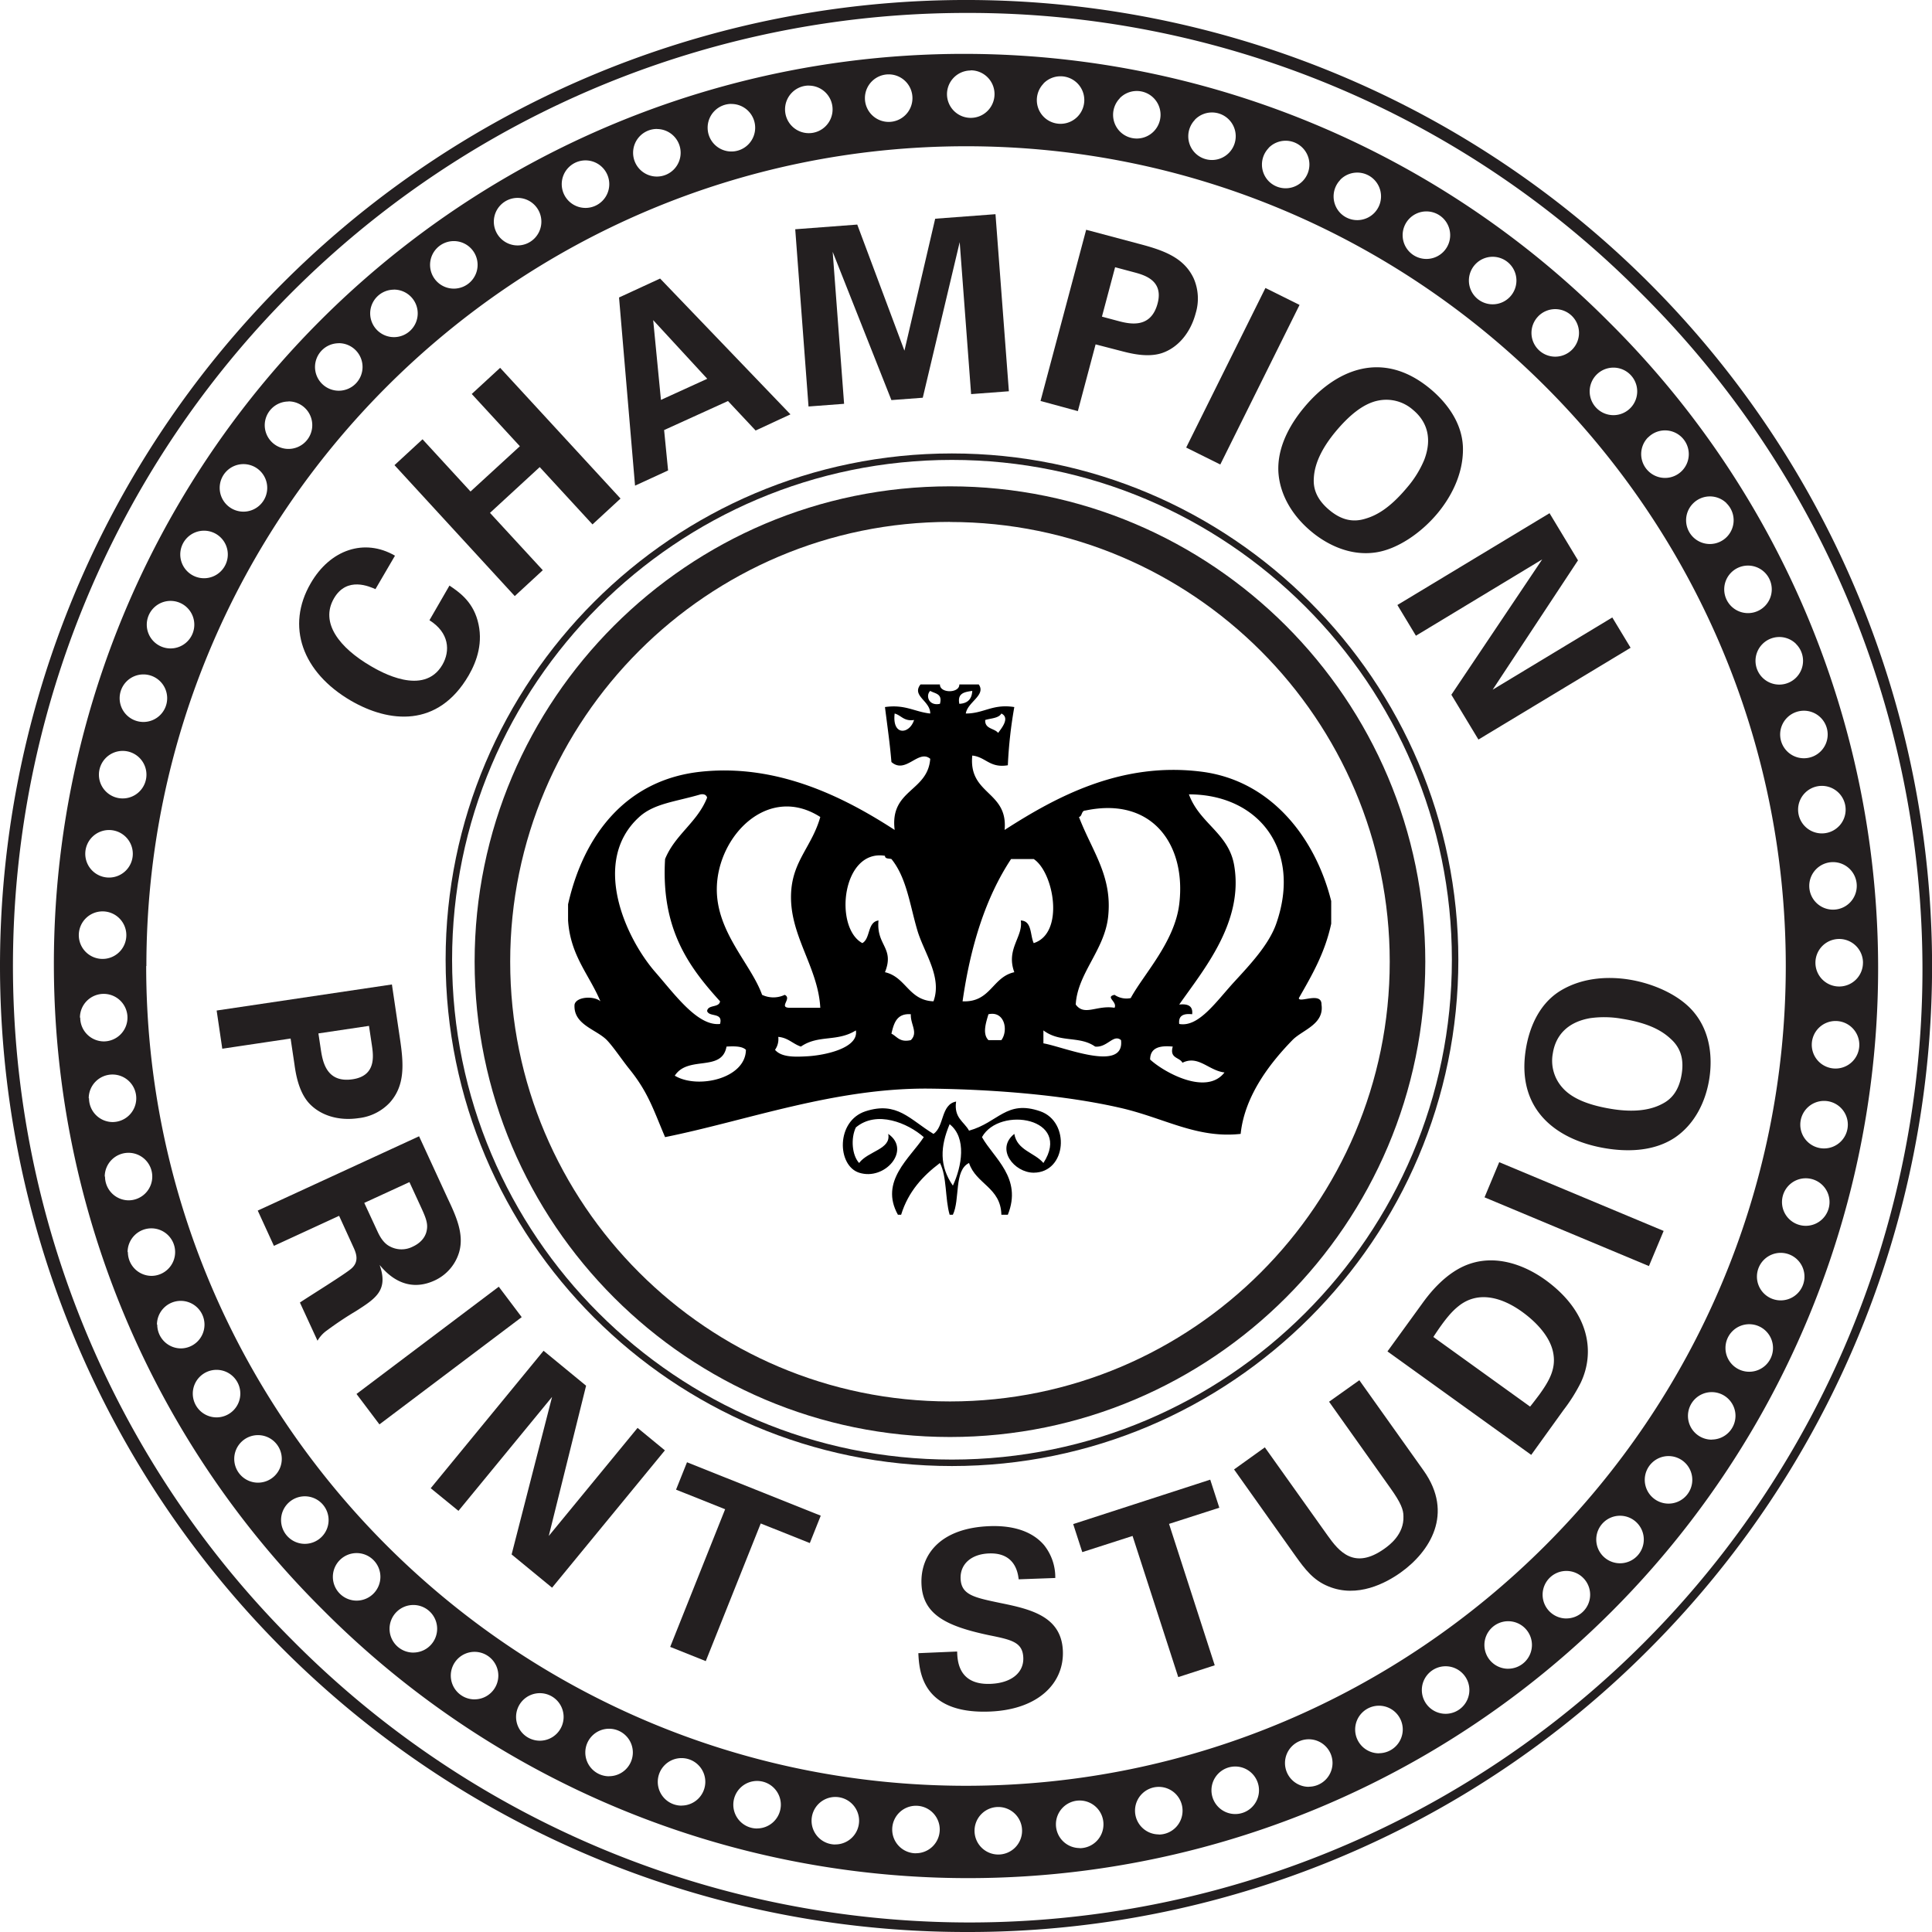
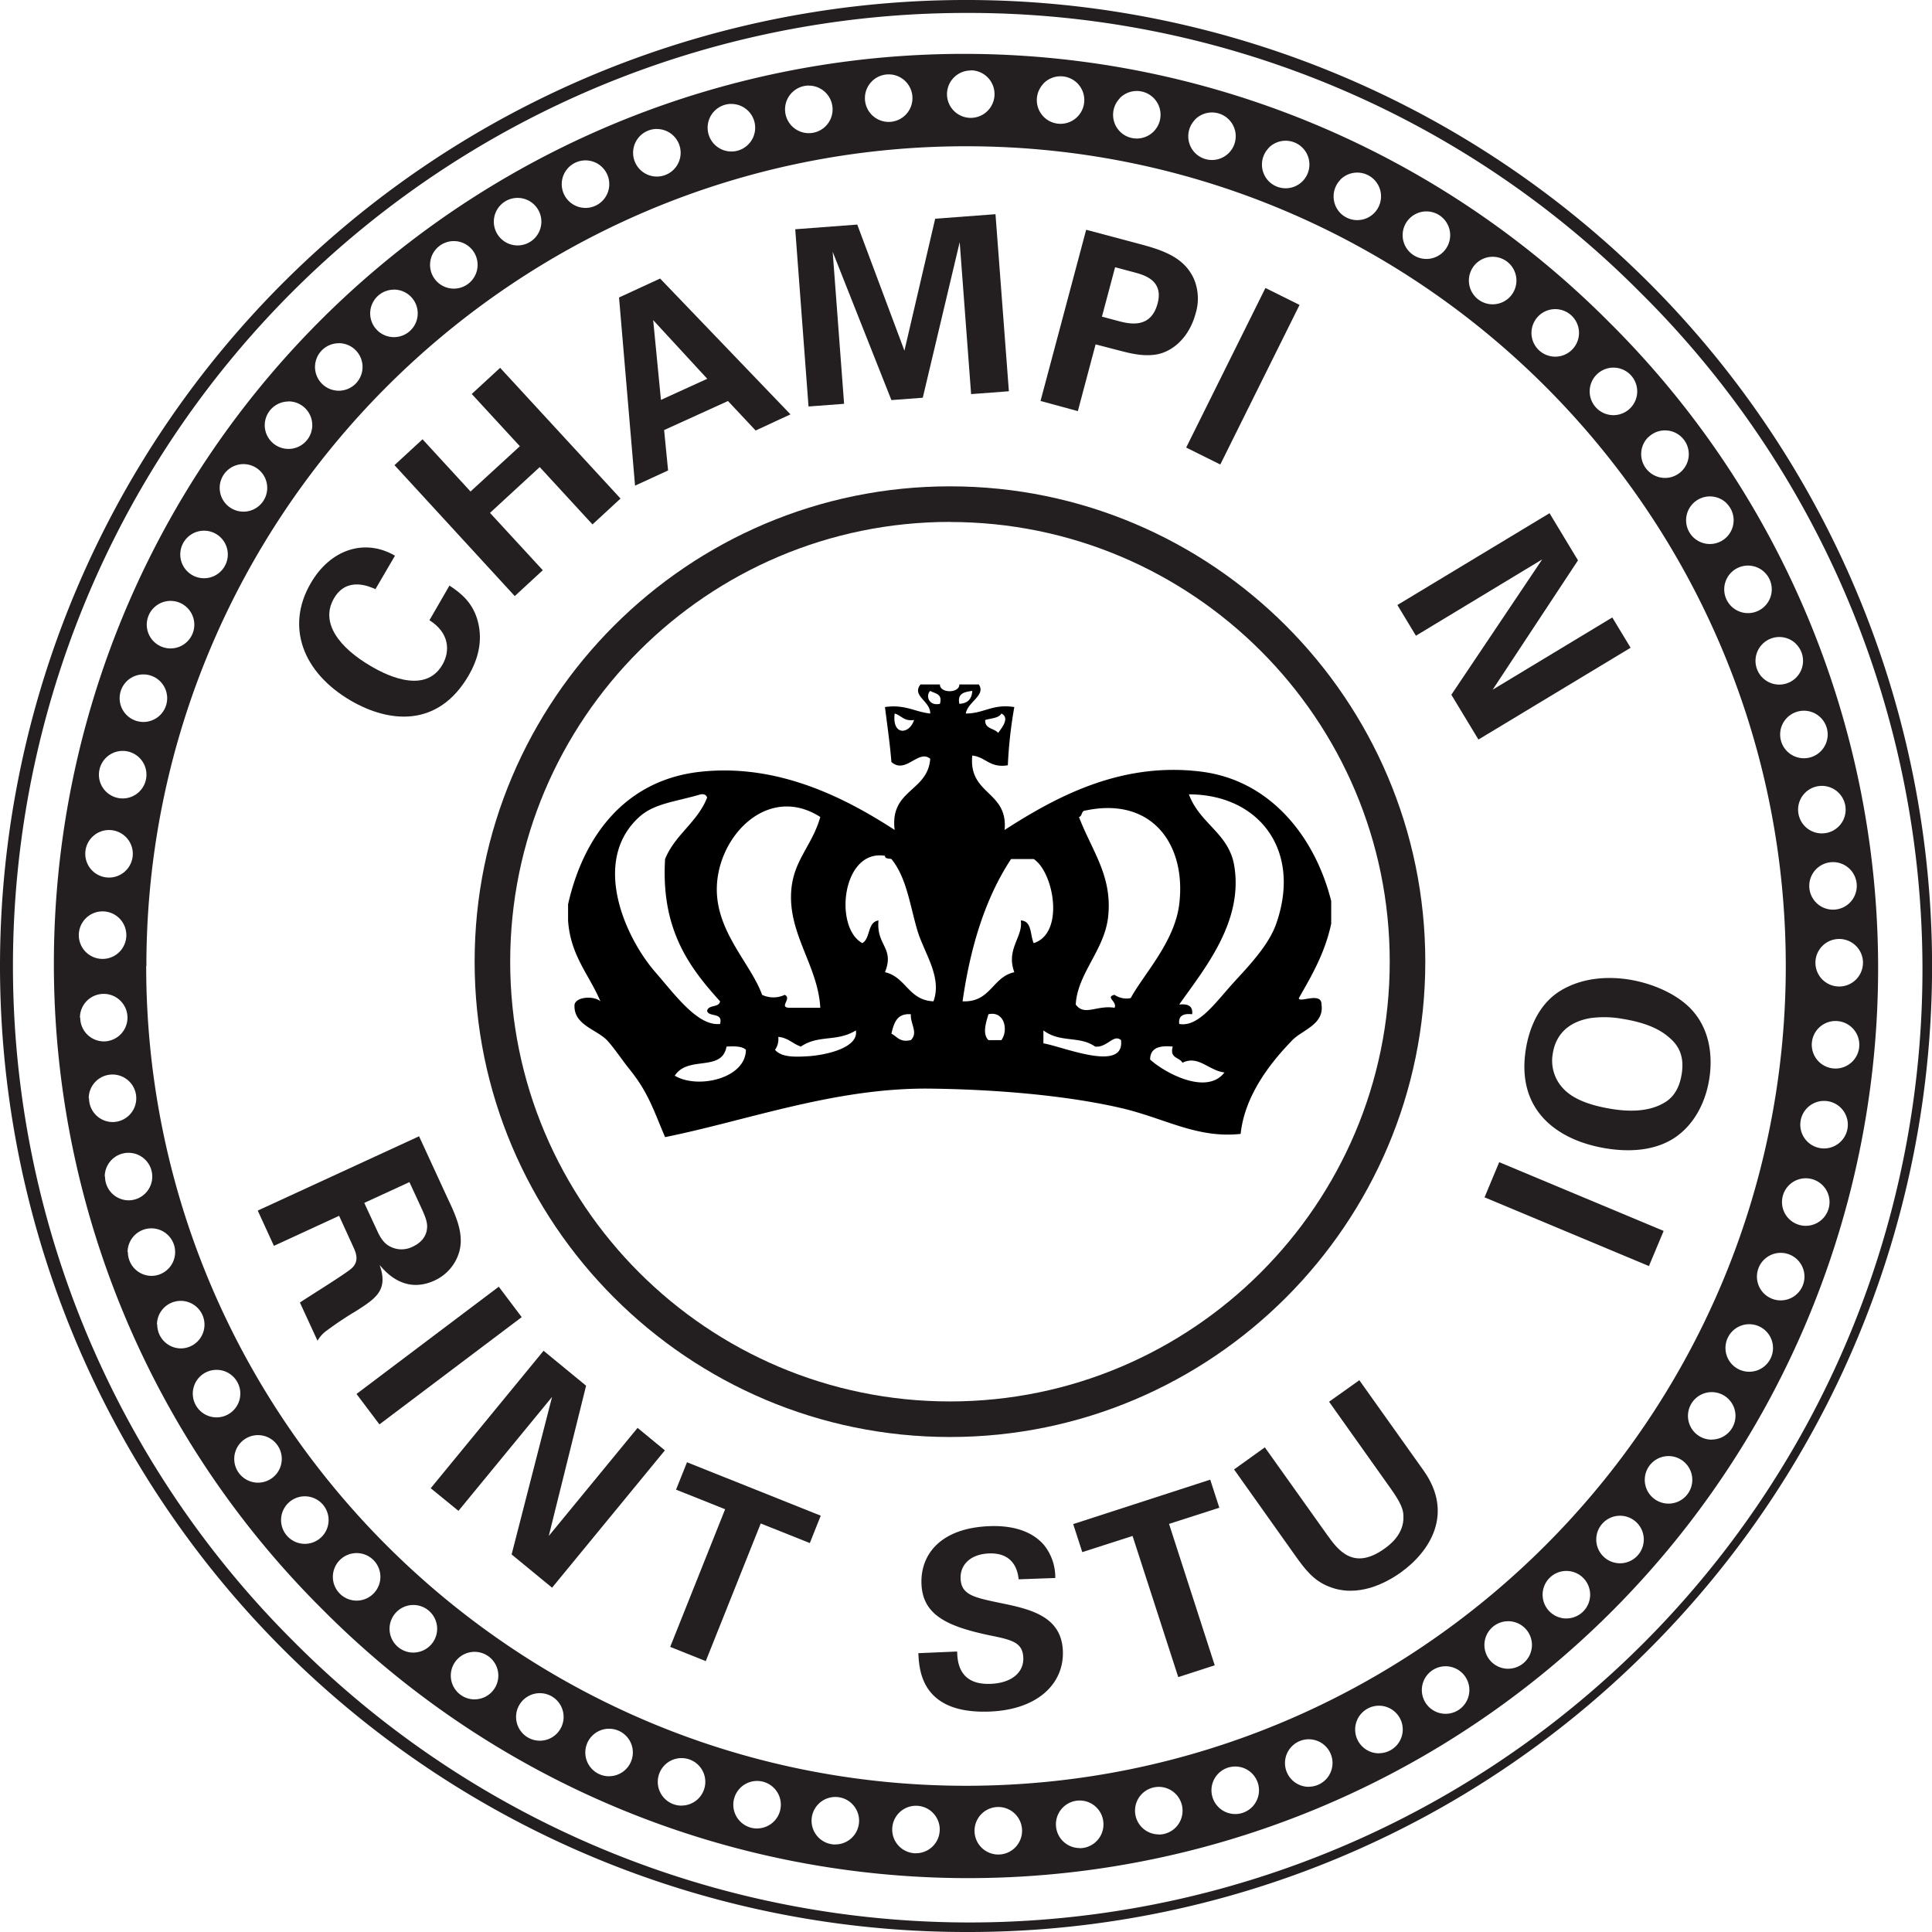
<svg xmlns="http://www.w3.org/2000/svg" viewBox="0 0 597.48 597.48">
  <defs>
    <style>.cls-1{fill:#231f20;}.cls-2{fill-rule:evenodd;}</style>
  </defs>
  <title>CPS</title>
  <g id="Layer_2" data-name="Layer 2">
    <g id="Layer_2-2" data-name="Layer 2">
      <path class="cls-1" d="M116.11,182.19c-1.76-.75-8.8-4.06-12.82,2.84-4.39,7.55,1.66,15.29,11.45,21,2.82,1.64,16.29,9.48,22.07-.44,2.48-4.28,2.15-9.92-4-13.78L139,181.09c2.71,1.84,7,4.66,8.69,10.77,1.89,6.72-.22,12.62-2.74,17-9.52,16.36-24.71,14.65-36.47,7.81-15-8.76-20.14-23-12.38-36.31,6-10.39,16.59-14,26.05-8.51Z" />
      <path class="cls-1" d="M122,143.85l8.67-8L145.51,152,160.77,138l-14.88-16.16,8.78-8.09,37.23,40.43-8.67,8-16.32-17.73-15.38,14.16,16.33,17.73-8.67,8Z" />
      <path class="cls-1" d="M204.14,86.14l40.31,42-10.77,5-8.55-9.12L205.38,133l1.23,12.49-10.22,4.7L191.44,92Zm14.58,31L202,99l2.4,24.67Z" />
      <path class="cls-1" d="M245.93,70.9l19.18-1.45,14.59,39,9.51-40.81,18.65-1.4L312,121l-11.68.88-3.53-47L285.37,123l-9.7.73L257.51,77.88l3.53,47-11,.83Z" />
      <path class="cls-1" d="M335.9,71.06l16.38,4.36c7.64,2,13.89,4.25,16.89,10.71a15.61,15.61,0,0,1,.59,10.78c-1.64,6.17-5.6,10.7-10.51,12.31-4.56,1.46-9.92,0-12.71-.72l-7.72-2-5.49,20.64L321.79,124Zm4.88,26.86,4.55,1.22c3.68,1,10.51,2.8,12.66-5.29,1.92-7.2-4.18-8.82-7.41-9.68l-5.73-1.53Z" />
      <path class="cls-1" d="M391.34,89.06l10.55,5.24-24.51,49.35-10.55-5.24Z" />
-       <path class="cls-1" d="M442.34,120.27c4.5,3.75,9.82,10,10.08,18.08.23,8.88-4.39,16.22-7.84,20.37-5.1,6.13-12.42,11.12-19.07,12.11-9.05,1.38-16.53-3.55-20-6.47-5.55-4.61-9.65-11-10.15-18.23-.54-8.74,4.71-16.24,7.92-20.1C412.58,114.81,427.14,107.64,442.34,120.27ZM406.3,148c-.17,2.82.63,6.26,4.84,9.76,3.68,3.06,7.26,3.86,11.14,2.64,3.16-.93,7.34-3,12.93-9.71a32,32,0,0,0,5.22-8.42c2.57-6.66.9-11.9-3.43-15.5a12.48,12.48,0,0,0-10.73-2.9c-4.83.93-9.32,4.91-13.31,9.7C409.61,137.64,406.51,142.68,406.3,148Z" />
      <path class="cls-1" d="M479.2,158.71l8.8,14.58-26.39,40,37-22.34,5.66,9.37-47.06,28.39-8.37-13.86L476.93,173,437.88,196.6l-5.73-9.5Z" />
-       <path class="cls-1" d="M121.2,304.45l2.49,16.77c1.17,7.82,1.61,14.44-3.13,19.75a15.57,15.57,0,0,1-9.66,4.82c-6.31.94-12-.9-15.46-4.77-3.15-3.6-4-9.09-4.39-11.95l-1.18-7.9-21.13,3.15L67,312.51ZM98.47,319.59l.7,4.66c.56,3.76,1.6,10.75,9.87,9.52,7.37-1.09,6.44-7.33,5.95-10.64l-.88-5.87Z" />
      <path class="cls-1" d="M129.6,351.4l8.81,19.13C141,376,143.6,381.61,142,387.21A14,14,0,0,1,134.4,396c-9.32,4.29-15.22-2.7-17-4.8,2.78,7.84-1.24,10.37-7.32,14.26a107.34,107.34,0,0,0-9,6,10,10,0,0,0-2.89,3.17l-5.44-11.81c2.54-1.75,14.48-9.09,16.09-10.67,2.39-2.27,1.18-4.89.35-6.69L104.87,376l-20.16,9.29-5-10.91ZM112.65,372l4,8.63c.57,1.24,1.72,3.73,3.9,4.82a7.62,7.62,0,0,0,7.07.09c3.38-1.56,4.2-3.95,4.38-5.21.41-2.19-.51-4.19-2.07-7.58l-3.31-7.18Z" />
      <path class="cls-1" d="M154.25,397.92l7.09,9.41-44,33.17-7.09-9.41Z" />
      <path class="cls-1" d="M168.1,417.73l13.15,10.81L169.71,475l27.46-33.42,8.45,6.95L170.73,491l-12.51-10.28L170.73,432l-28.95,35.24-8.58-7Z" />
      <path class="cls-1" d="M224.25,466.74l-15.18-6.06,3.39-8.47,41.36,16.52-3.38,8.47-15.18-6.06-17,42.57-11-4.4Z" />
      <path class="cls-1" d="M296,510.74c.09,2.59.23,10.41,10.33,10,6.38-.24,10.3-3.42,10.13-8.06-.18-4.86-3.63-5.57-10.68-7-13.18-2.79-20.47-6.41-20.81-15.9-.33-9,5.83-17.25,21.1-17.81,5.7-.21,12.5.84,16.8,5.85A15.9,15.9,0,0,1,326.35,488l-11.32.41c-.22-1.89-1.06-8.33-9.19-8-5.47.2-8.93,3.29-8.77,7.77.19,5.09,4.25,5.86,12.22,7.54,9.58,1.94,19,4.18,19.41,14.89.36,9.87-7.55,18.15-22.75,18.7-21,.77-21.68-12.74-21.95-18.06Z" />
      <path class="cls-1" d="M350.25,475l-15.55,5-2.81-8.67,42.38-13.74,2.81,8.68-15.55,5L375.66,515l-11.28,3.65Z" />
      <path class="cls-1" d="M391.16,447.6l19.4,27.25c3.48,4.89,8.21,10.76,17.57,4.1,1.54-1.1,6.14-4.47,5.89-10.07,0-2-.78-4.11-4-8.63l-19-26.76,9.36-6.65,19.87,27.93c9.48,13.32,1.93,25.13-7.11,31.56-4.46,3.18-13.34,8-22.36,4.25-4.59-1.86-7.18-5.24-10.14-9.39l-19-26.76Z" />
-       <path class="cls-1" d="M429.08,417.93l10.67-14.7c1.78-2.47,7.26-10,15.07-12.48,8.17-2.64,16.63.45,23,5,13.7,9.86,15.58,22.35,11,31.92a52.42,52.42,0,0,1-5.28,8.37l-10,13.89ZM473.19,435c.82-1,2-2.57,2.84-3.68,2.93-4.07,5.15-7.81,4.37-12.58-1-6.48-7.54-11.52-9.7-13.07-6.29-4.53-13.65-6.55-19.62-1.76-2,1.58-4.11,3.88-7.81,9.55Z" />
      <path class="cls-1" d="M459.1,370.28l4.54-10.87,50.85,21.26-4.55,10.87Z" />
      <path class="cls-1" d="M471.88,324.42c.94-5.78,3.58-13.51,10.44-17.87,7.54-4.71,16.2-4.47,21.53-3.61,7.88,1.28,15.89,5,20.13,10.27,5.79,7.09,5.34,16,4.61,20.53-1.15,7.13-4.55,13.9-10.53,18-7.26,4.91-16.39,4.21-21.34,3.41C482.31,352.83,468.73,343.93,471.88,324.42Zm42.24,16.92c2.52-1.29,5.07-3.73,5.94-9.13.77-4.73-.36-8.22-3.39-10.94-2.41-2.24-6.31-4.8-14.94-6.19a31.52,31.52,0,0,0-9.9-.22c-7,1.18-10.71,5.28-11.6,10.83a12.47,12.47,0,0,0,3,10.72c3.26,3.69,9,5.53,15.12,6.53C503.48,343.78,509.4,343.89,514.12,341.34Z" />
      <path class="cls-1" d="M298.74,597.48A298.74,298.74,0,0,1,87.5,87.5,298.74,298.74,0,1,1,510,510,296.82,296.82,0,0,1,298.74,597.48ZM298.74,4A294.74,294.74,0,0,0,90.33,507.15,294.74,294.74,0,1,0,507.15,90.33,292.82,292.82,0,0,0,298.74,4Z" />
-       <path class="cls-1" d="M294.38,453.38c-86.33,0-156.57-70.24-156.57-156.57s70.24-156.58,156.57-156.58S451,210.47,451,296.81,380.72,453.38,294.38,453.38Zm0-311.15c-85.23,0-154.57,69.34-154.57,154.58s69.34,154.57,154.57,154.57S449,382,449,296.81,379.62,142.23,294.38,142.23Z" />
      <path class="cls-1" d="M293.78,444.4c-81,0-147-65.94-147-147s65.94-147,147-147,147,65.94,147,147S374.83,444.4,293.78,444.4Zm0-283c-75,0-136,61-136,136s61,136,136,136,136-61,136-136S368.76,161.43,293.78,161.43Z" />
      <path class="cls-2" d="M284.68,211.66h6c-.09,2.8,6.08,2.8,6,0h6c2.34,3.33-3.46,5.42-4,9,5.64,0,8.26-3.06,15-2a138.13,138.13,0,0,0-2,18c-5.61.94-6.79-2.55-11-3-1.21,12.21,11.11,10.89,10,23,15.79-10.15,36-21.22,61-18,21.53,2.78,35.15,20.57,40,40v7c-1.94,9.07-6,16-10,23-.08,1.68,7.08-2.14,7,2,.89,6.16-5.93,7.84-9,11-6.28,6.46-14.74,16.76-16,29-13.53,1.48-23.46-4.86-37-8-17-3.93-38.81-5.76-59-6-29.38-.34-56.58,9.87-82,15-3.57-8.35-5.15-13.74-11-21-2.23-2.75-5-6.93-7-9-3.28-3.36-10.43-4.74-10-11,.58-2.54,6.18-2.7,8-1-3.44-8.23-9.27-14.07-10-25v-5c4.74-21.07,17.68-38.49,41-41,23.9-2.57,44.58,8,60,18-1.57-12.56,10.24-11.76,11-22-3.63-3.07-7.58,4.88-12,1-.49-5.81-1.09-9.8-2-17,6.24-.9,9.17,1.49,14,2C287.74,216.74,281.84,215.23,284.68,211.66Zm6,6c.87-3.2-1.54-3.12-3-4C286.2,215.05,287.16,218.42,290.68,217.66Zm6,0q3.81-.18,4-4C298.35,214,296,214.31,296.68,217.66Zm-14,5c-3.15.48-3.91-1.42-6-2C275.83,227.64,281.25,227.15,282.68,222.66Zm22,0c-.16,2.82,2.82,2.51,4,4,.71-1.06,3.9-4.6,1-6C308.83,222.15,306.46,222.11,304.68,222.66Zm-88,23c-7.92,2.32-14.39,2.8-19,7-15,13.65-4.3,37.34,5,48,6.11,7,13.11,16.77,20,16,1-3.72-3.38-2-4-4,.27-2.06,3.72-.94,4-3-9.68-10.66-18.3-22.37-17-44,3.08-7.58,10-11.34,13-19C218.45,245.88,217.84,245.5,216.68,245.66Zm165,22c3,17.59-9.64,32.44-17,43,2.61-.28,4.3.37,4,3-2.62-.28-4.31.37-4,3,6,1.12,11.41-6.91,17-13,4.85-5.29,10.71-11.47,13-18,8-22.86-5.48-40-27-40C371,254.73,380,257.65,381.68,267.66Zm-160,7c-.22,13.59,10.6,23.44,14,33a8.17,8.17,0,0,0,7,0c2.47,1.18-2.43,4.16,2,4h9c-.69-12.86-9.88-22.69-9-36,.63-9.64,6.45-14,9-23C237.58,242.35,221.93,258.43,221.68,274.66Zm128,34c4-7.38,13.55-17.29,15-29,2.26-18.32-8.28-33.39-29-29-1.33,0-.92,1.76-2,2,4,10.52,10.45,18.29,9,31-1.17,10.22-9.49,17.44-10,27,2.69,3.69,6.51.1,12,1,.95-1.86-3-3.34,0-4A6.5,6.5,0,0,0,349.68,308.66Zm-66-21c-2.32-7.88-3.31-16.23-8-22-.78-.22-2,0-2-1-13.29-2.15-15.87,22.18-7,27,2.57-1.42,1.49-6.5,5-7-.74,7.77,5.05,8.39,2,16,6.52,1.48,7.29,8.71,15,9C291.45,302.11,285.73,294.64,283.68,287.66Zm29-22c-7.83,11.85-12.54,26.8-15,44,8.71.39,9.15-7.51,16-9-2.66-7.22,2.79-10.91,2-16,3.52.14,2.84,4.49,4,7,9.65-3.06,6.22-21.92,0-26Zm-37,54c1.77.89,2.54,2.79,6,2,2.36-2.34-.17-4.91,0-8C277.33,313.32,276.43,316.42,275.68,319.66Zm30,2h4c2.22-3,1-9.12-4-8C305,316,303.69,319.69,305.68,321.66Zm-58,2c-2.51-.83-3.93-2.74-7-3a5.68,5.68,0,0,1-1,4c2,2.38,6.3,2.21,10,2,5.62-.32,15.95-2.58,15-8C258.84,322.3,253.17,319.9,247.68,323.66Zm75-1c6.06,1,25.2,9.16,24-1-2.32-2-4.26,2.39-8,2-4.92-3.44-10.74-1.05-16-5Zm-98,1c-1.45,8-11.89,2.62-16,9,6.91,4.21,21.88,1,22-8C229.49,323.51,227.14,323.53,224.68,323.66Zm131,4c4.1,3.82,17.37,11.33,23,4-4.92-.57-8.06-5.44-13-3-.9-1.77-4.06-1.27-3-5C358.62,323.27,355.71,324,355.68,327.66Z" />
-       <path class="cls-2" d="M311.68,375.66h-2c-.2-8.47-7.87-9.46-10-16-4.72,2.29-2.73,11.28-5,16h-1c-1.44-4.9-.81-11.86-3-16-5.31,4-9.81,8.87-12,16h-1c-5.77-10.37,3.79-17.54,8-24-4.95-4.35-14.55-8.4-21-3-1.64,3.42-1.18,8.62,1,11,2.8-3.72,10-4.25,9-9,7.22,4.95-1,14.58-9,12-6.83-2.19-7.21-16,2-19,9.75-3.15,13.66,2.53,21,7,3.39-2.27,2.23-9.1,7-10-.74,5.07,2.47,6.19,4,9,9.13-2.55,11.51-9.62,22-6,9.37,3.24,8.22,18.94-2,19-6,0-11.92-7.29-6-12,.87,5.12,6.25,5.75,9,9,9-13.93-13.58-17.72-19-8C307.3,358.14,316.23,364.3,311.68,375.66Zm-17-9c2.73-5.86,4.39-14.74-1-19C290.75,354.6,290.48,360.59,294.68,366.66Z" />
      <path class="cls-1" d="M497.74,99.74a281.43,281.43,0,1,0-398,398,281.43,281.43,0,1,0,398-398ZM572.13,279.1a7.35,7.35,0,1,1-.13-10.4A7.37,7.37,0,0,1,572.13,279.1Zm4,18.63a7.35,7.35,0,1,1-7.35-7.35A7.36,7.36,0,0,1,576.14,297.73Zm-7.45-42.21a7.35,7.35,0,1,1-.13-10.4A7.36,7.36,0,0,1,568.69,255.52ZM563,221.88a7.35,7.35,0,1,1-10.39.13A7.35,7.35,0,0,1,563,221.88Zm-7.62-22.78a7.35,7.35,0,1,1-10.39.13A7.35,7.35,0,0,1,555.41,199.1ZM545.71,177a7.35,7.35,0,1,1-10.4.13A7.35,7.35,0,0,1,545.71,177Zm-11.79-21.37a7.35,7.35,0,1,1-10.4.13A7.35,7.35,0,0,1,533.92,155.59Zm-24.27-20.31a7.35,7.35,0,1,1,.13,10.39A7.35,7.35,0,0,1,509.65,135.28ZM493.7,115.91a7.35,7.35,0,1,1,.13,10.39A7.35,7.35,0,0,1,493.7,115.91Zm-18-18.09a7.35,7.35,0,1,1,.13,10.39A7.34,7.34,0,0,1,475.71,97.82ZM456.33,81.65A7.35,7.35,0,1,1,456.46,92,7.35,7.35,0,0,1,456.33,81.65ZM435.87,67.59A7.35,7.35,0,1,1,436,78,7.35,7.35,0,0,1,435.87,67.59Zm-21.39-12a7.35,7.35,0,1,1,.13,10.4A7.37,7.37,0,0,1,414.48,55.64Zm-22.15-9.85a7.35,7.35,0,1,1,.13,10.4A7.35,7.35,0,0,1,392.33,45.79Zm-22.79-8.74a7.35,7.35,0,1,1,.13,10.39A7.35,7.35,0,0,1,369.54,37.05Zm-23.25-6.64a7.35,7.35,0,1,1,.13,10.39A7.35,7.35,0,0,1,346.29,30.41Zm-23.58-4.55a7.35,7.35,0,1,1,.13,10.39A7.34,7.34,0,0,1,322.71,25.86Zm-22.5-4.06a7.35,7.35,0,1,1-7.35,7.35A7.35,7.35,0,0,1,300.21,21.8ZM274.83,23a7.35,7.35,0,1,1-7.35,7.35A7.35,7.35,0,0,1,274.83,23Zm-24.7,3.48a7.35,7.35,0,1,1-7.35,7.35A7.36,7.36,0,0,1,250.13,26.46Zm-23.94,5.67a7.35,7.35,0,1,1-7.35,7.35A7.35,7.35,0,0,1,226.19,32.13Zm-23.05,7.75a7.35,7.35,0,1,1-7.35,7.35A7.36,7.36,0,0,1,203.14,39.88ZM181.07,49.6A7.35,7.35,0,1,1,173.72,57,7.35,7.35,0,0,1,181.07,49.6Zm-21,11.6a7.35,7.35,0,1,1-7.35,7.35A7.35,7.35,0,0,1,160.09,61.2ZM140.31,74.56A7.35,7.35,0,1,1,133,81.91,7.35,7.35,0,0,1,140.31,74.56Zm-18.48,15a7.35,7.35,0,1,1-7.35,7.35A7.35,7.35,0,0,1,121.83,89.58Zm-17.06,16.57a7.35,7.35,0,1,1-7.35,7.35A7.35,7.35,0,0,1,104.77,106.15Zm-15.55,18a7.35,7.35,0,1,1-7.35,7.35A7.35,7.35,0,0,1,89.22,124.17ZM75.29,143.53a7.35,7.35,0,1,1-7.35,7.35A7.35,7.35,0,0,1,75.29,143.53ZM63.1,164.12a7.35,7.35,0,1,1-7.35,7.35A7.35,7.35,0,0,1,63.1,164.12ZM52.74,185.83a7.35,7.35,0,1,1-7.35,7.35A7.36,7.36,0,0,1,52.74,185.83Zm-8.42,22.74A7.35,7.35,0,1,1,37,215.92,7.35,7.35,0,0,1,44.32,208.57Zm-6.38,23.65a7.35,7.35,0,1,1-7.35,7.35A7.36,7.36,0,0,1,37.94,232.22Zm-4.22,24.47A7.35,7.35,0,1,1,26.37,264,7.35,7.35,0,0,1,33.72,256.69Zm-2,25.16a7.35,7.35,0,1,1-7.35,7.35A7.35,7.35,0,0,1,31.76,281.85Zm-7,32.86a7.35,7.35,0,1,1,7.35,7.35A7.35,7.35,0,0,1,24.81,314.71Zm2.72,24.94A7.35,7.35,0,1,1,34.88,347,7.35,7.35,0,0,1,27.53,339.65Zm4.95,24.21a7.35,7.35,0,1,1,7.35,7.35A7.35,7.35,0,0,1,32.48,363.86Zm7.07,23.36a7.35,7.35,0,1,1,7.35,7.35A7.35,7.35,0,0,1,39.55,387.22Zm9.08,22.41A7.35,7.35,0,1,1,56,417,7.35,7.35,0,0,1,48.63,409.63ZM67,438.33A7.35,7.35,0,1,1,74.32,431,7.35,7.35,0,0,1,67,438.33Zm12.79,20.19a7.35,7.35,0,1,1,7.35-7.35A7.35,7.35,0,0,1,79.75,458.52Zm14.48,18.92a7.35,7.35,0,1,1,7.35-7.35A7.35,7.35,0,0,1,94.23,477.44ZM110.29,495a7.35,7.35,0,1,1,7.35-7.35A7.36,7.36,0,0,1,110.29,495Zm17.55,16.07a7.36,7.36,0,1,1,7.35-7.36A7.36,7.36,0,0,1,127.84,511.06Zm18.92,14.47a7.35,7.35,0,1,1,7.35-7.35A7.35,7.35,0,0,1,146.76,525.53ZM167,538.32A7.35,7.35,0,1,1,174.3,531,7.35,7.35,0,0,1,167,538.32Zm21.36,11a7.35,7.35,0,1,1,7.35-7.35A7.35,7.35,0,0,1,188.31,549.3Zm22.41,9.08a7.35,7.35,0,1,1,7.35-7.35A7.35,7.35,0,0,1,210.72,558.38Zm23.36,7.07a7.35,7.35,0,1,1,7.35-7.35A7.35,7.35,0,0,1,234.08,565.45Zm24.2,4.95a7.35,7.35,0,1,1,7.35-7.35A7.35,7.35,0,0,1,258.28,570.4Zm24.94,2.72a7.35,7.35,0,1,1,7.35-7.35A7.35,7.35,0,0,1,283.22,573.12Zm-238-274.38c0-139.8,113.73-253.53,253.53-253.53S552.26,158.94,552.26,298.74,438.53,552.26,298.74,552.26,45.21,438.53,45.21,298.74ZM308.73,573.52a7.35,7.35,0,1,1,7.35-7.35A7.35,7.35,0,0,1,308.73,573.52Zm25.17-2a7.35,7.35,0,1,1,7.35-7.35A7.35,7.35,0,0,1,333.9,571.56Zm24.46-4.22a7.35,7.35,0,1,1,7.35-7.35A7.35,7.35,0,0,1,358.36,567.34ZM382,561a7.35,7.35,0,1,1,7.35-7.35A7.35,7.35,0,0,1,382,561Zm22.74-8.42a7.35,7.35,0,1,1,7.35-7.35A7.35,7.35,0,0,1,404.75,552.55Zm21.72-10.36a7.36,7.36,0,1,1,7.35-7.36A7.36,7.36,0,0,1,426.47,542.19ZM447.06,530a7.35,7.35,0,1,1,7.35-7.35A7.35,7.35,0,0,1,447.06,530Zm19.35-13.93a7.35,7.35,0,1,1,7.35-7.35A7.36,7.36,0,0,1,466.41,516.06Zm18-15.55a7.35,7.35,0,1,1,7.35-7.35A7.35,7.35,0,0,1,484.43,500.51ZM501,483.45a7.35,7.35,0,1,1,7.35-7.35A7.35,7.35,0,0,1,501,483.45ZM516,465a7.35,7.35,0,1,1,7.35-7.35A7.35,7.35,0,0,1,516,465Zm13.36-19.78a7.35,7.35,0,1,1,7.35-7.35A7.36,7.36,0,0,1,529.38,445.19Zm11.6-21a7.35,7.35,0,1,1,7.35-7.35A7.35,7.35,0,0,1,541,424.22Zm9.73-22.07a7.35,7.35,0,1,1,7.35-7.35A7.35,7.35,0,0,1,550.71,402.15Zm7.75-23.06a7.35,7.35,0,1,1,7.35-7.35A7.35,7.35,0,0,1,558.46,379.09Zm5.66-23.93a7.35,7.35,0,1,1,7.35-7.35A7.36,7.36,0,0,1,564.12,355.16Zm3.48-24.71A7.35,7.35,0,1,1,575,323.1,7.35,7.35,0,0,1,567.6,330.45Z" />
    </g>
  </g>
</svg>